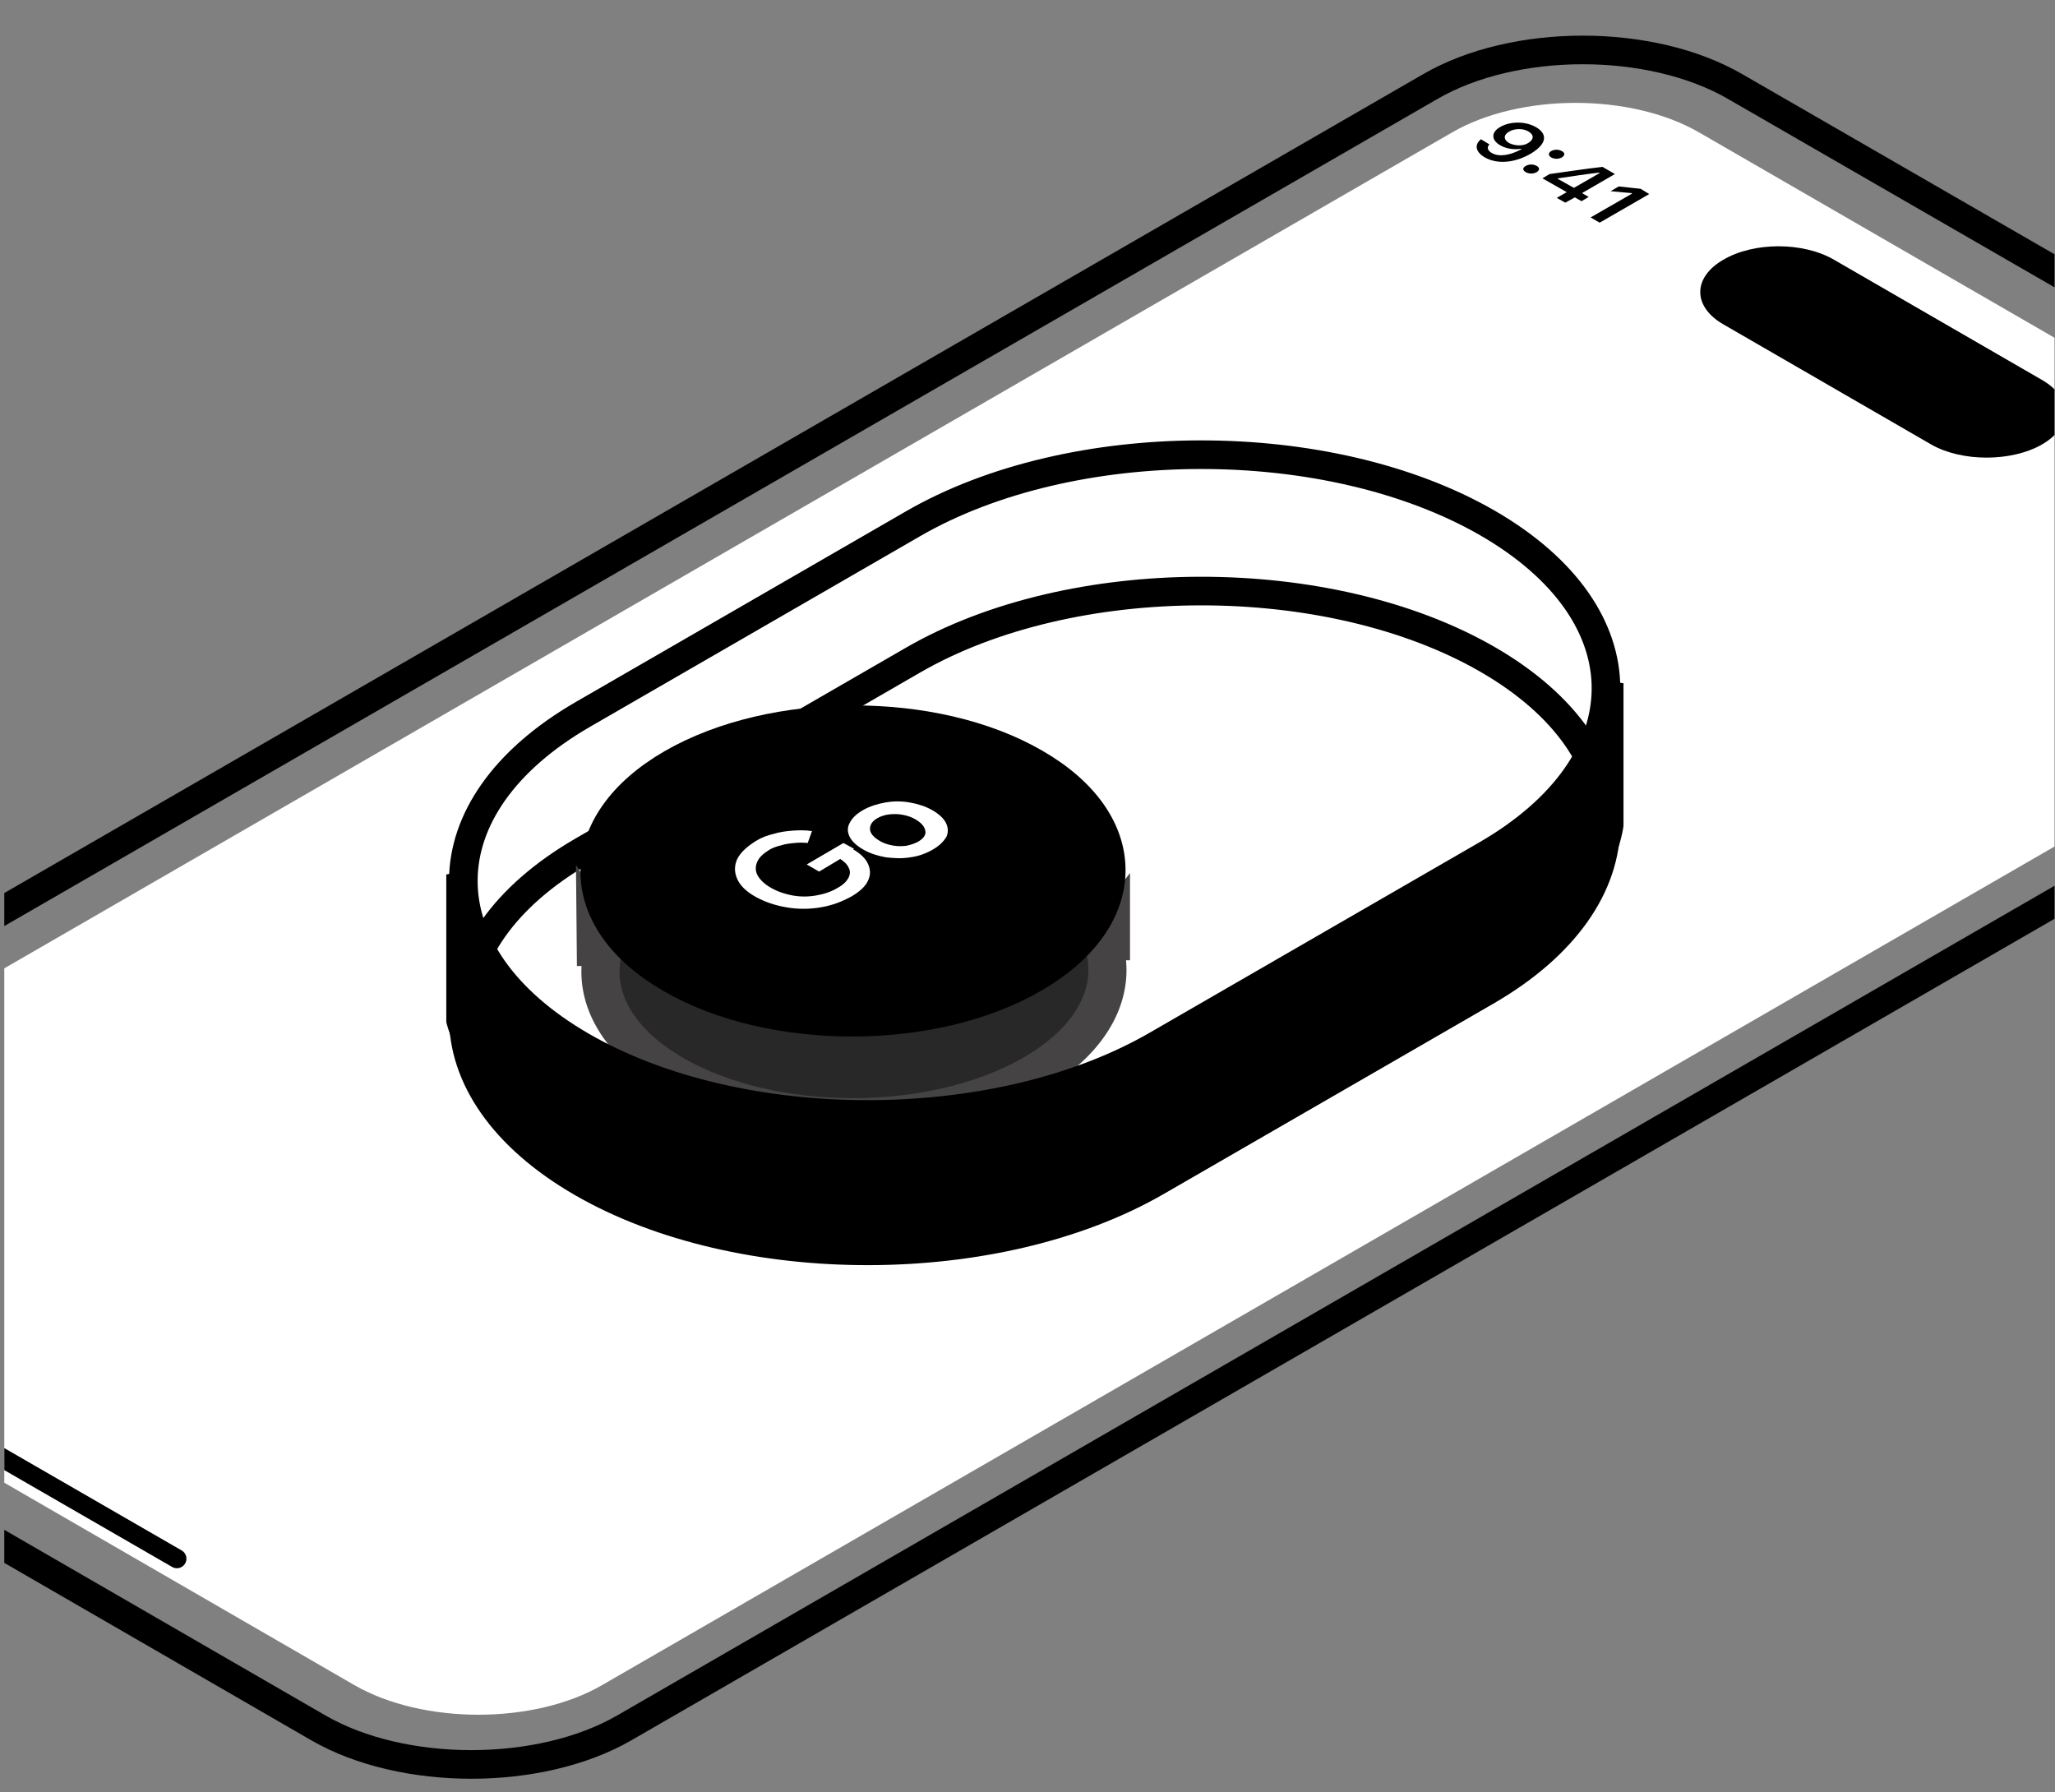
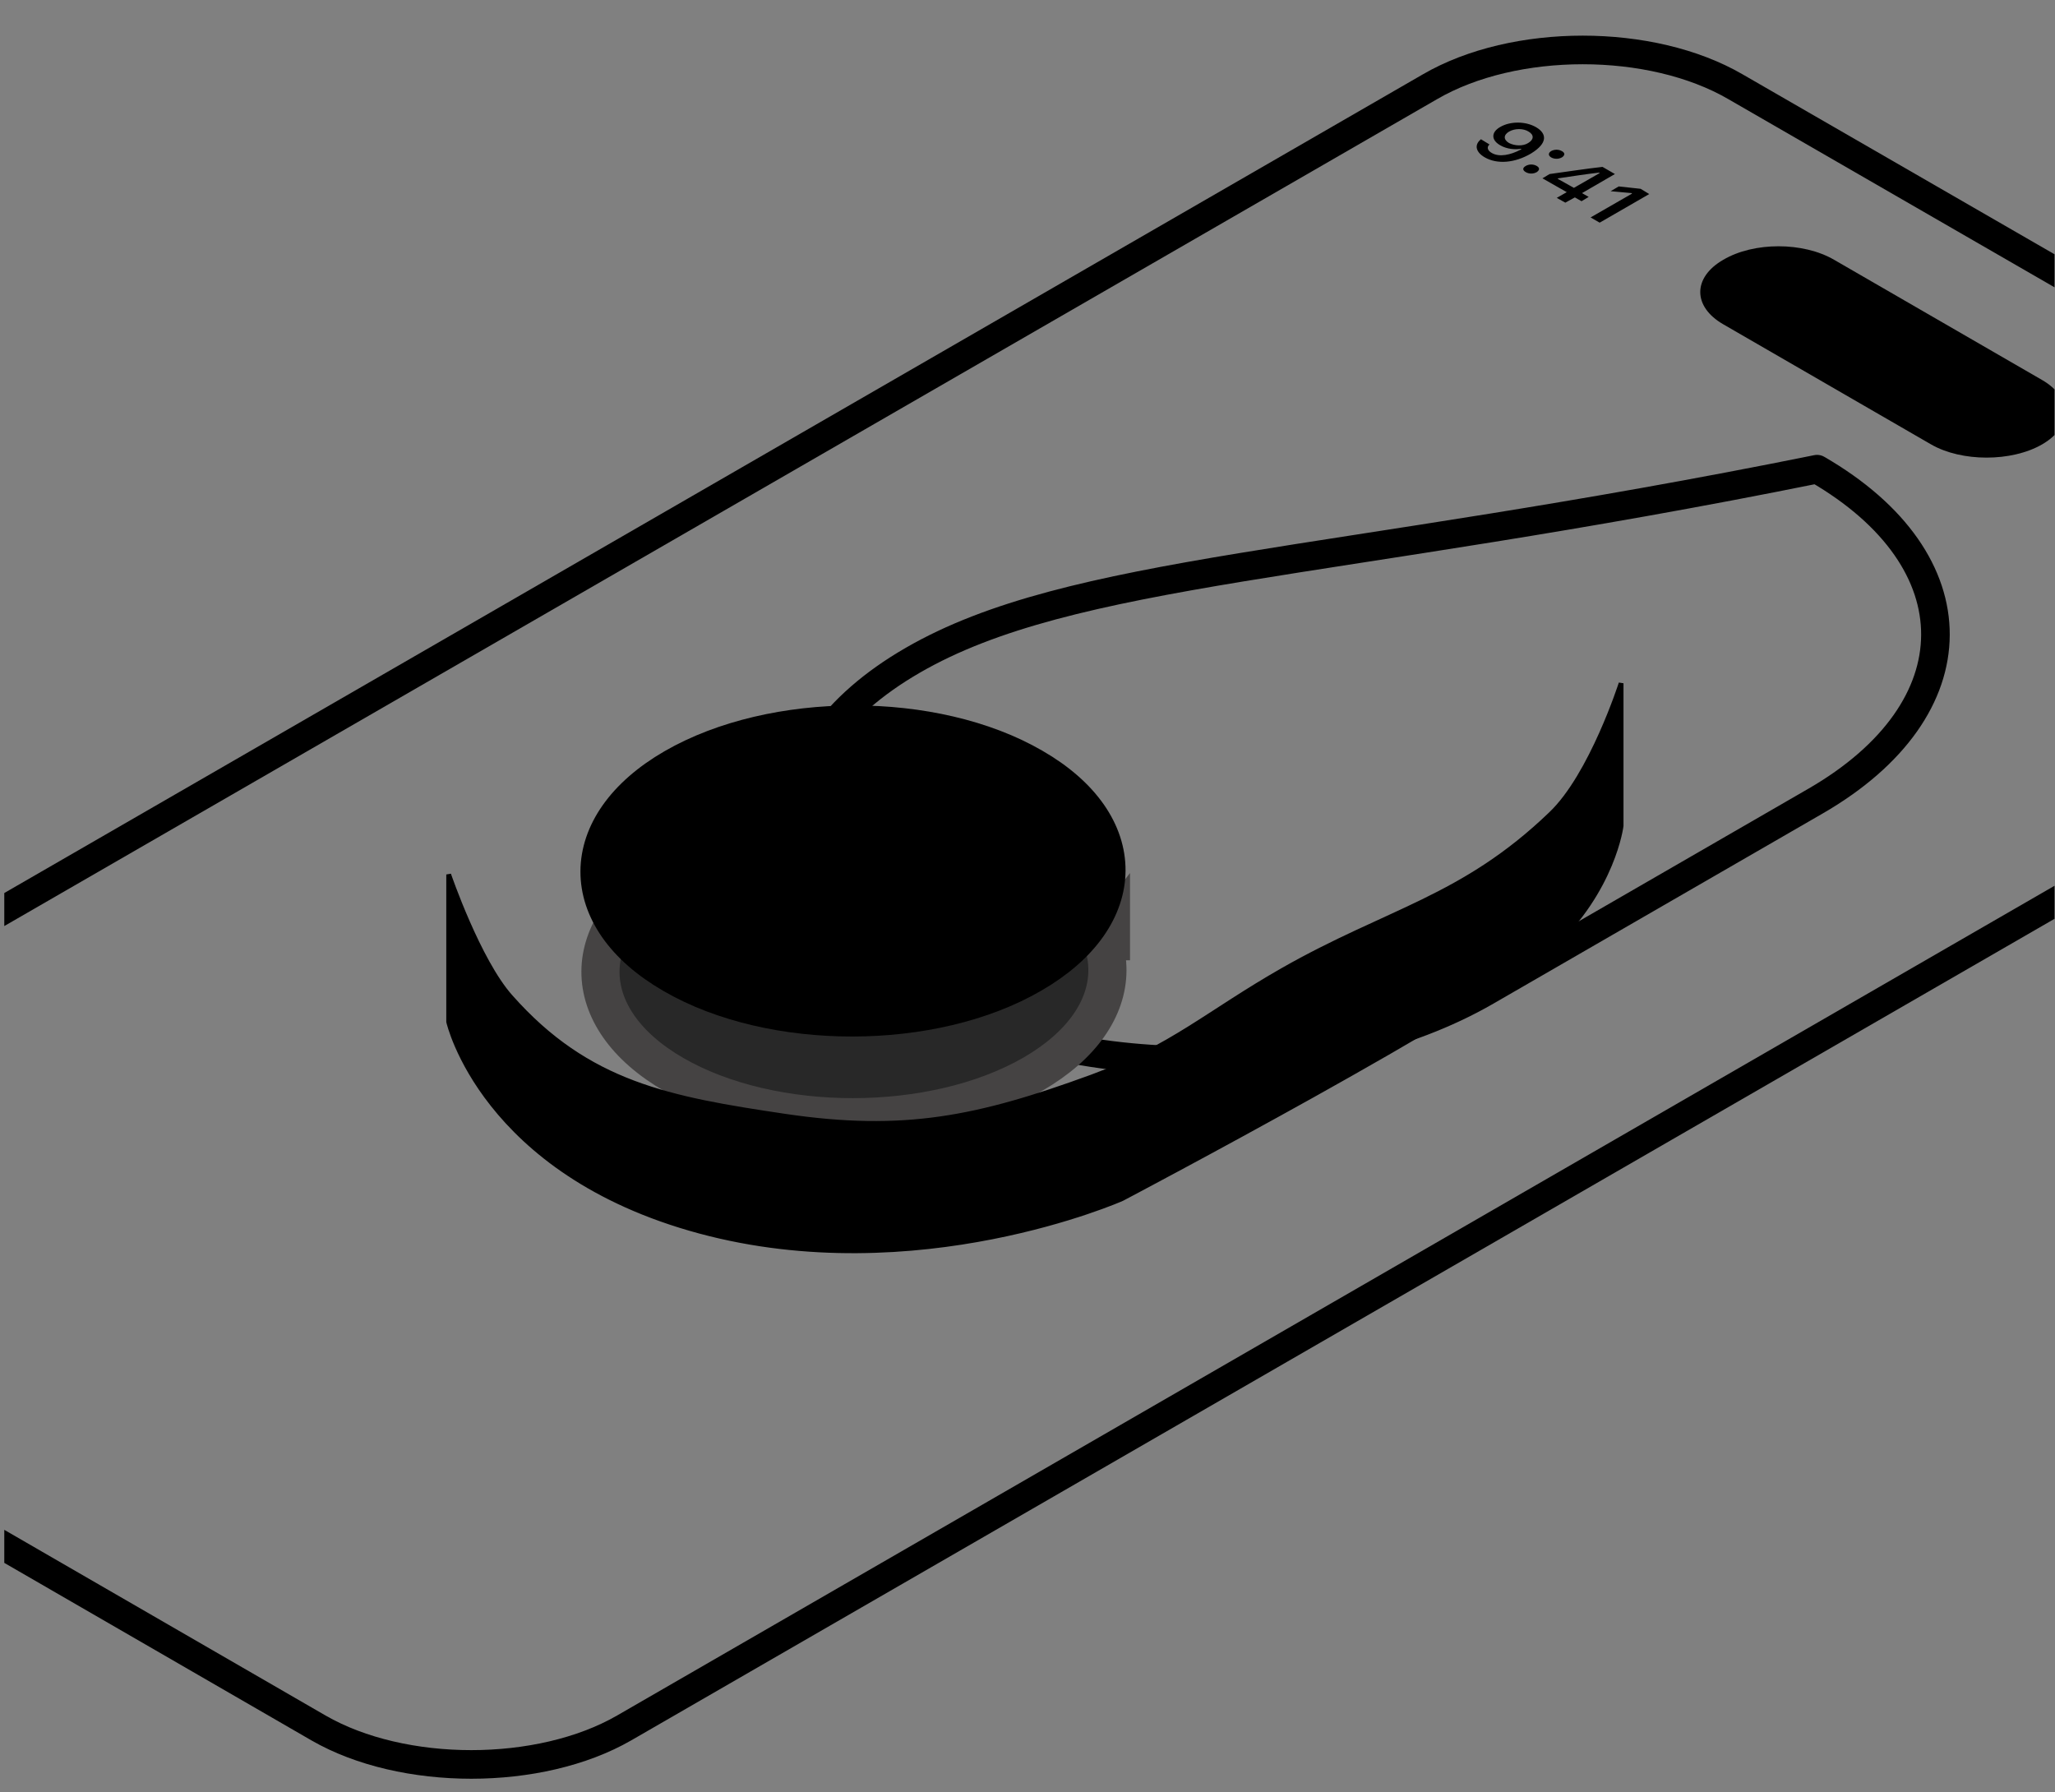
<svg xmlns="http://www.w3.org/2000/svg" xmlns:xlink="http://www.w3.org/1999/xlink" id="Layer_1" x="0px" y="0px" viewBox="0 0 431 375.9" style="enable-background:new 0 0 431 375.9;" xml:space="preserve">
  <rect x="0" y="0" width="431" height="375.9" fill="#808080" stroke="none" />
  <style type="text/css">	.st0{clip-path:url(#SVGID_00000002375006314023295070000008055413614188566160_);}	.st1{fill:#FFFFFF;}	.st2{fill:none;stroke:#000000;stroke-width:6;}	.st3{fill:none;stroke:#000000;stroke-width:4;stroke-linecap:round;}	.st4{fill:none;stroke:#000000;stroke-width:6;stroke-linecap:round;stroke-linejoin:round;}	.st5{fill:#282828;stroke:#454343;stroke-width:8;stroke-linecap:round;stroke-linejoin:round;}	.st6{fill:#454343;}	.st7{stroke:#000000;stroke-width:8;stroke-linecap:round;stroke-linejoin:round;}	.st8{stroke:#000000;}</style>
  <g>
    <defs>
      <rect id="SVGID_1_" x="0.9" y="0.1" width="430" height="600" />
    </defs>
    <clipPath id="SVGID_00000018943176255679402260000014574959891405260219_">
      <use xlink:href="#SVGID_1_" style="overflow:visible;" />
    </clipPath>
    <g style="clip-path:url(#SVGID_00000018943176255679402260000014574959891405260219_);">
-       <path class="st1" d="M356.4,27.8l140.9,81.4c14.3,8.3,14.3,21.7,0,30l-371,214.2c-14.3,8.3-37.6,8.3-52,0L-66.5,272    c-14.3-8.3-14.3-21.7,0-30l371-214.2C318.8,19.5,342.1,19.5,356.4,27.8z" />
      <path class="st2" d="M364,18.2l149.6,86.3c17.7,10.2,17.7,26.8,0,37L130.9,362.4c-17.7,10.2-46.4,10.2-64.1,0L-82.7,276    c-17.7-10.2-17.7-26.8,0-37L299.9,18.2C317.6,7.9,346.3,7.9,364,18.2z" />
      <path d="M322.2,26.7c-2.2-1.3-5.4-1.3-7.5-0.1l0,0c-2,1.1-2,2.8,0,3.9c1.4,0.8,3.1,0.9,4.3,0.7l0.1,0.1c-0.1,0-0.2,0.1-0.2,0.1    c-2.1,1.1-4.4,1.6-6,0.7c-0.9-0.5-1.1-1.2-0.6-1.7l0.1-0.1l-1.8-1.1l-0.1,0.1c-1.3,1.1-1,2.6,0.9,3.7c2.6,1.5,6.3,1.2,9.7-0.8l0,0    C324.7,30,324.4,28,322.2,26.7z M316.5,30c-1.2-0.7-1.2-1.7,0-2.4l0,0c1.2-0.7,3-0.7,4.1,0c1.2,0.7,1.1,1.7-0.1,2.4l0,0    C319.4,30.7,317.7,30.6,316.5,30z M325.3,33c0.7,0.4,1.6,0.4,2.3,0c0.6-0.4,0.7-0.9,0-1.3c-0.7-0.4-1.6-0.4-2.3,0    C324.7,32.1,324.7,32.6,325.3,33z M320,36.1c0.7,0.4,1.6,0.4,2.3,0c0.6-0.4,0.7-0.9,0-1.3c-0.7-0.4-1.6-0.4-2.3,0    C319.3,35.2,319.3,35.7,320,36.1z M326.5,41.5l1.8,1l2-1.1l1.4,0.8l1.5-0.9l-1.4-0.8l6.9-4l-2.6-1.5c-3.6,0.4-7.4,1-11.1,1.5    l-1.5,0.9l5.1,2.9L326.5,41.5z M326.7,37.5l0.1-0.1c2.8-0.4,5.9-0.9,8.6-1.2l0.1,0.1l-5.4,3.1L326.7,37.5z M333.6,45.6l1.9,1.1    l10.4-6l-1.8-1.1l-4.6-0.5l-1.7,1l4.4,0.4l0.1,0.1L333.6,45.6z" />
      <path d="M384.7,54.5l43.6,25.2c6.4,3.7,6.4,9.8,0,13.5l0,0c-6.4,3.7-16.9,3.7-23.3,0l-43.6-25.2c-6.4-3.7-6.4-9.8,0-13.5l0,0    C367.8,50.7,378.2,50.7,384.7,54.5z" />
      <polygon points="396.2,206.2 400.7,208.8 348,239.3 343.5,236.7   " />
      <polygon points="165.2,93.7 169.7,96.3 135,116.3 130.5,113.7   " />
      <polygon points="208.4,68.8 212.9,71.4 178.2,91.4 173.7,88.8   " />
      <polygon points="240.5,50.2 245,52.8 226.9,63.3 222.4,60.7   " />
-       <line class="st3" x1="-29.8" y1="288.3" x2="37.1" y2="326.9" />
-       <path class="st4" d="M191.4,138.5l-69.1,39.9c-33.4,19.3-33.5,50.4-0.3,69.6c33.2,19.2,87.2,19.1,120.6-0.2l69.1-39.9    c33.4-19.3,33.5-50.4,0.3-69.6C278.7,119.1,224.7,119.2,191.4,138.5z" />
+       <path class="st4" d="M191.4,138.5c-33.4,19.3-33.5,50.4-0.3,69.6c33.2,19.2,87.2,19.1,120.6-0.2l69.1-39.9    c33.4-19.3,33.5-50.4,0.3-69.6C278.7,119.1,224.7,119.2,191.4,138.5z" />
      <path class="st5" d="M216.6,225.3c20.8-12,20.9-31.5,0.2-43.4c-20.7-12-54.4-11.9-75.2,0.1c-20.8,12-20.9,31.5-0.2,43.4    C162.1,237.3,195.7,237.3,216.6,225.3z" />
      <path class="st6" d="M228.1,194.5l8.9-11.4v18.3h-2.8L228.1,194.5z" />
-       <path class="st6" d="M129.9,195.8l-9.1-14.4l0.2,21.2h2.8L129.9,195.8z" />
      <path class="st7" d="M216.4,204.3c20.8-12,20.9-31.5,0.2-43.4c-20.7-12-54.4-11.9-75.2,0.1c-20.8,12-20.9,31.5-0.2,43.4    C161.9,216.4,195.6,216.4,216.4,204.3z" />
-       <path class="st1" d="M178.6,188c-2,1.1-4.1,1.9-6.5,2.3c-2.4,0.4-4.8,0.4-7.1,0c-2.4-0.4-4.5-1.1-6.5-2.2c-2-1.1-3.3-2.4-3.9-3.8    c-0.6-1.4-0.6-2.7,0-4.1c0.7-1.4,2-2.6,3.9-3.8c1.1-0.7,2.4-1.2,3.7-1.5c1.3-0.4,2.7-0.6,4.1-0.7c1.4-0.1,2.7-0.1,4,0.1l-0.9,2.5    c-0.9-0.1-1.8-0.1-2.8,0c-1,0.1-1.9,0.2-2.8,0.5c-0.9,0.2-1.7,0.5-2.4,0.9c-1.3,0.8-2.2,1.6-2.6,2.6c-0.4,0.9-0.4,1.9,0.1,2.8    c0.5,0.9,1.4,1.8,2.8,2.6c1.4,0.8,2.9,1.3,4.5,1.6c1.7,0.3,3.3,0.3,5,0c1.7-0.3,3.2-0.8,4.5-1.6c1.1-0.6,1.8-1.3,2.2-2    c0.4-0.7,0.5-1.5,0.1-2.2c-0.3-0.7-1-1.4-2-2l2.7-2c1.8,1,2.9,2.1,3.4,3.3c0.5,1.2,0.5,2.3-0.1,3.5    C181.5,185.9,180.3,187,178.6,188z M171.8,182.8l-2.6-1.5l7.7-4.5l2.2,1.2l-1.3,1.2L171.8,182.8z M195.6,178.2    c-1.4,0.8-3,1.4-4.7,1.6c-1.7,0.3-3.4,0.2-5.1,0c-1.7-0.3-3.3-0.8-4.7-1.6c-1.4-0.8-2.4-1.7-2.9-2.7c-0.5-1-0.5-2,0-2.9    c0.5-1,1.4-1.9,2.8-2.7c1.4-0.8,3-1.3,4.7-1.6c1.7-0.3,3.4-0.3,5.1,0c1.7,0.3,3.3,0.8,4.7,1.6c1.4,0.8,2.4,1.7,2.9,2.7    c0.5,1,0.5,2,0.1,2.9C197.9,176.5,197,177.4,195.6,178.2z M192.6,176.5c0.7-0.4,1.2-0.9,1.4-1.4c0.2-0.5,0.1-1.1-0.2-1.6    c-0.3-0.6-0.9-1.1-1.7-1.6c-0.8-0.5-1.7-0.8-2.7-1c-1-0.2-1.9-0.2-2.9-0.1c-0.9,0.1-1.8,0.4-2.5,0.8s-1.2,0.9-1.4,1.5    c-0.2,0.5-0.2,1.1,0.1,1.6c0.3,0.6,0.9,1.1,1.7,1.6c0.8,0.5,1.7,0.8,2.7,1c1,0.2,1.9,0.2,2.9,0.1    C191,177.2,191.9,176.9,192.6,176.5z" />
-       <path class="st4" d="M191.4,109.9l-69.1,39.9c-33.4,19.3-33.5,50.4-0.3,69.6c33.2,19.2,87.2,19.1,120.6-0.2l69.1-39.9    c33.4-19.3,33.5-50.4,0.3-69.6C278.7,90.5,224.7,90.6,191.4,109.9z" />
      <path class="st8" d="M94.1,214.3l0-30.9c0,0,6.2,18.1,13,25.7c16.2,18.3,33.3,21.4,57.5,25c25,3.7,40.5,0.5,64.3-8.2    c16.9-6.2,24.5-13.5,40.1-22.4c22.1-12.6,37.8-15,56.3-32.8c8.5-8.1,14.7-27.4,14.7-27.4v29.9c0,0-1.6,13.4-14.7,25.6    c-13.1,12.1-90,52.6-90,52.6s-43.1,19.1-88.6,6.8C101.2,245.9,94.1,214.3,94.1,214.3z" />
    </g>
  </g>
</svg>